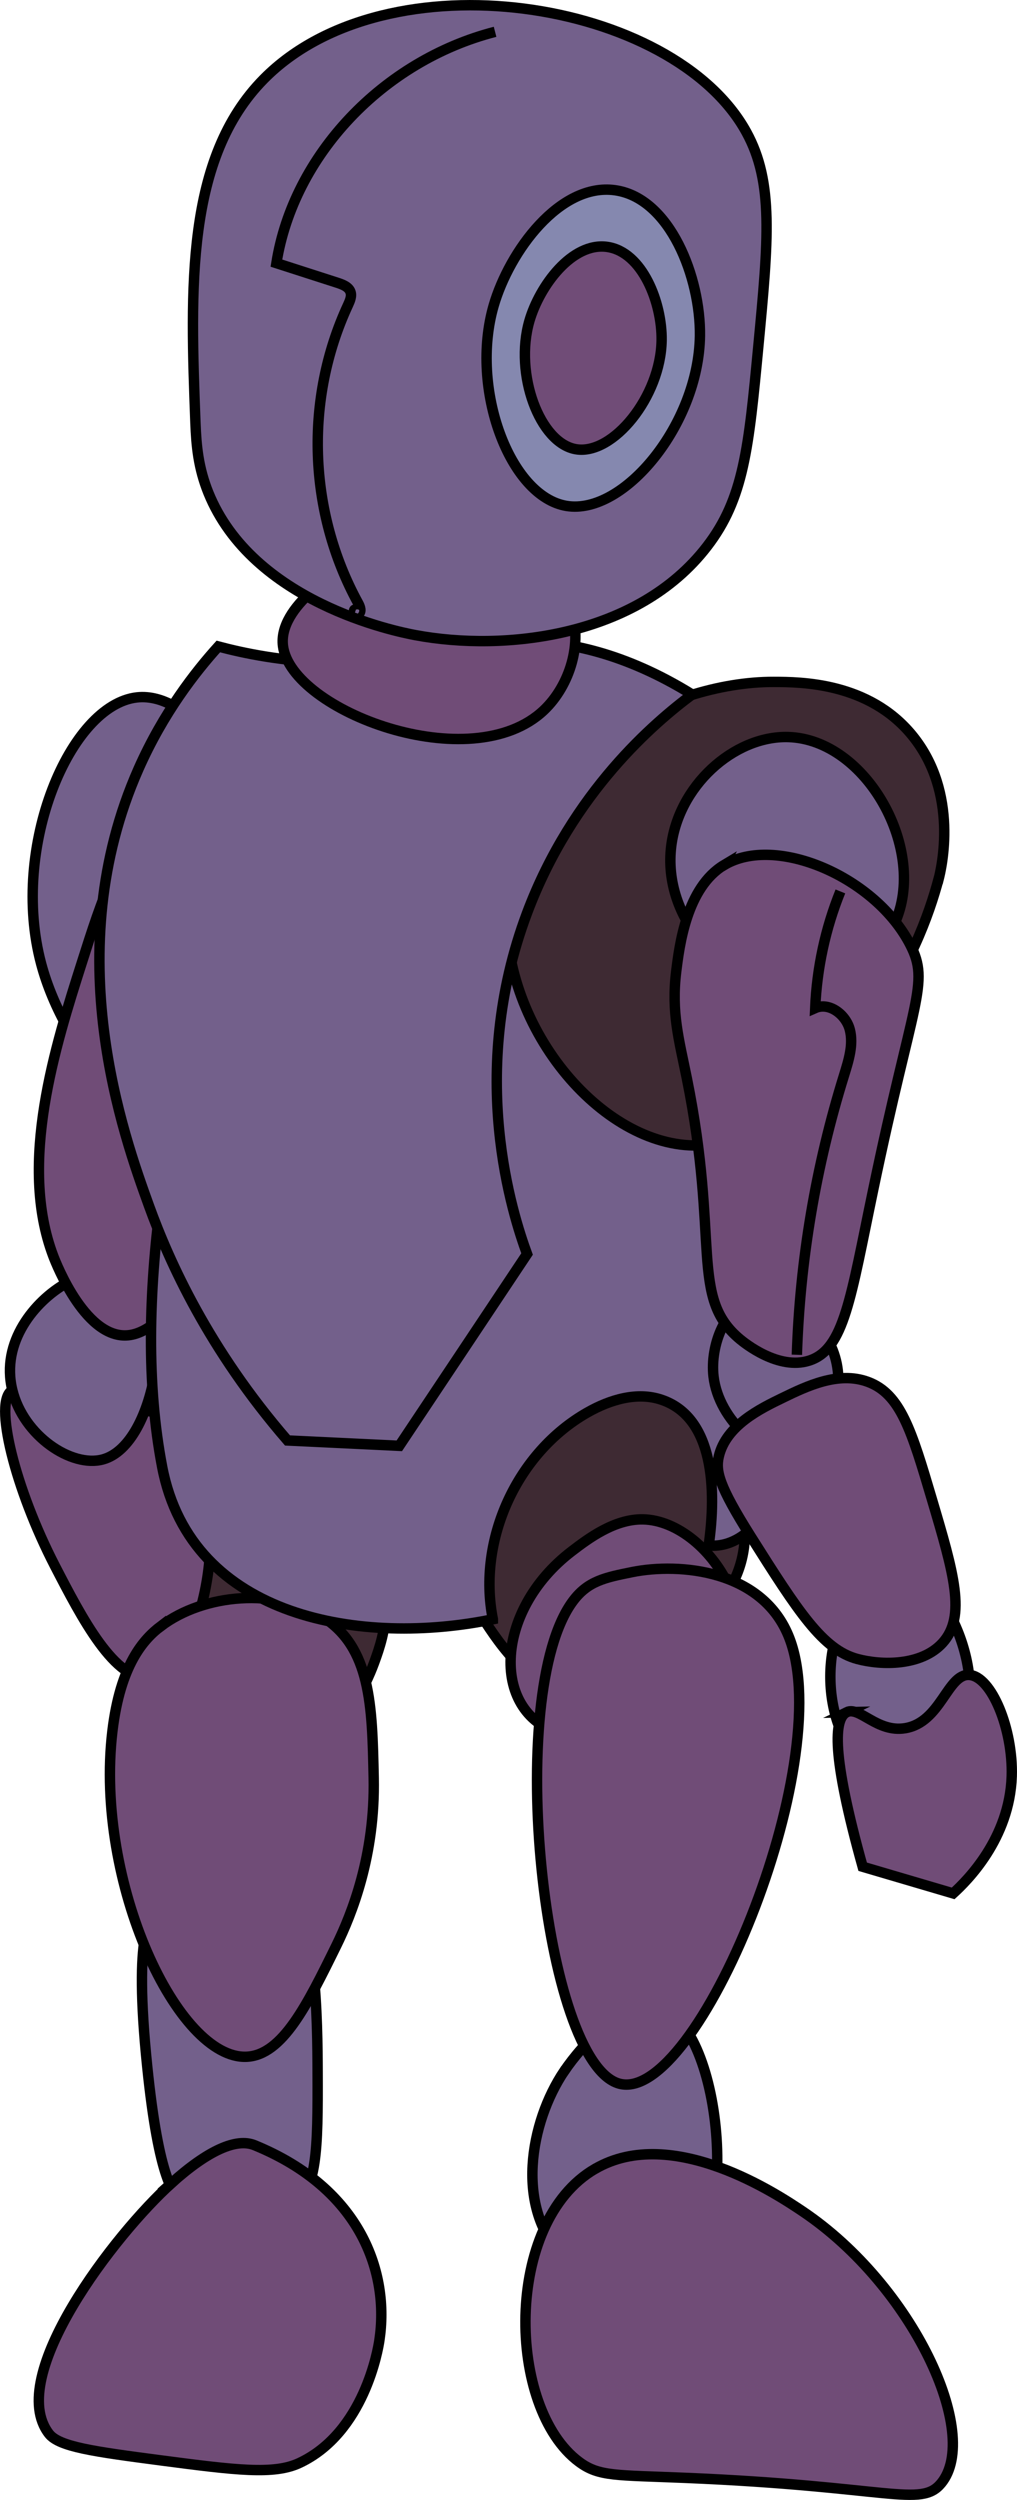
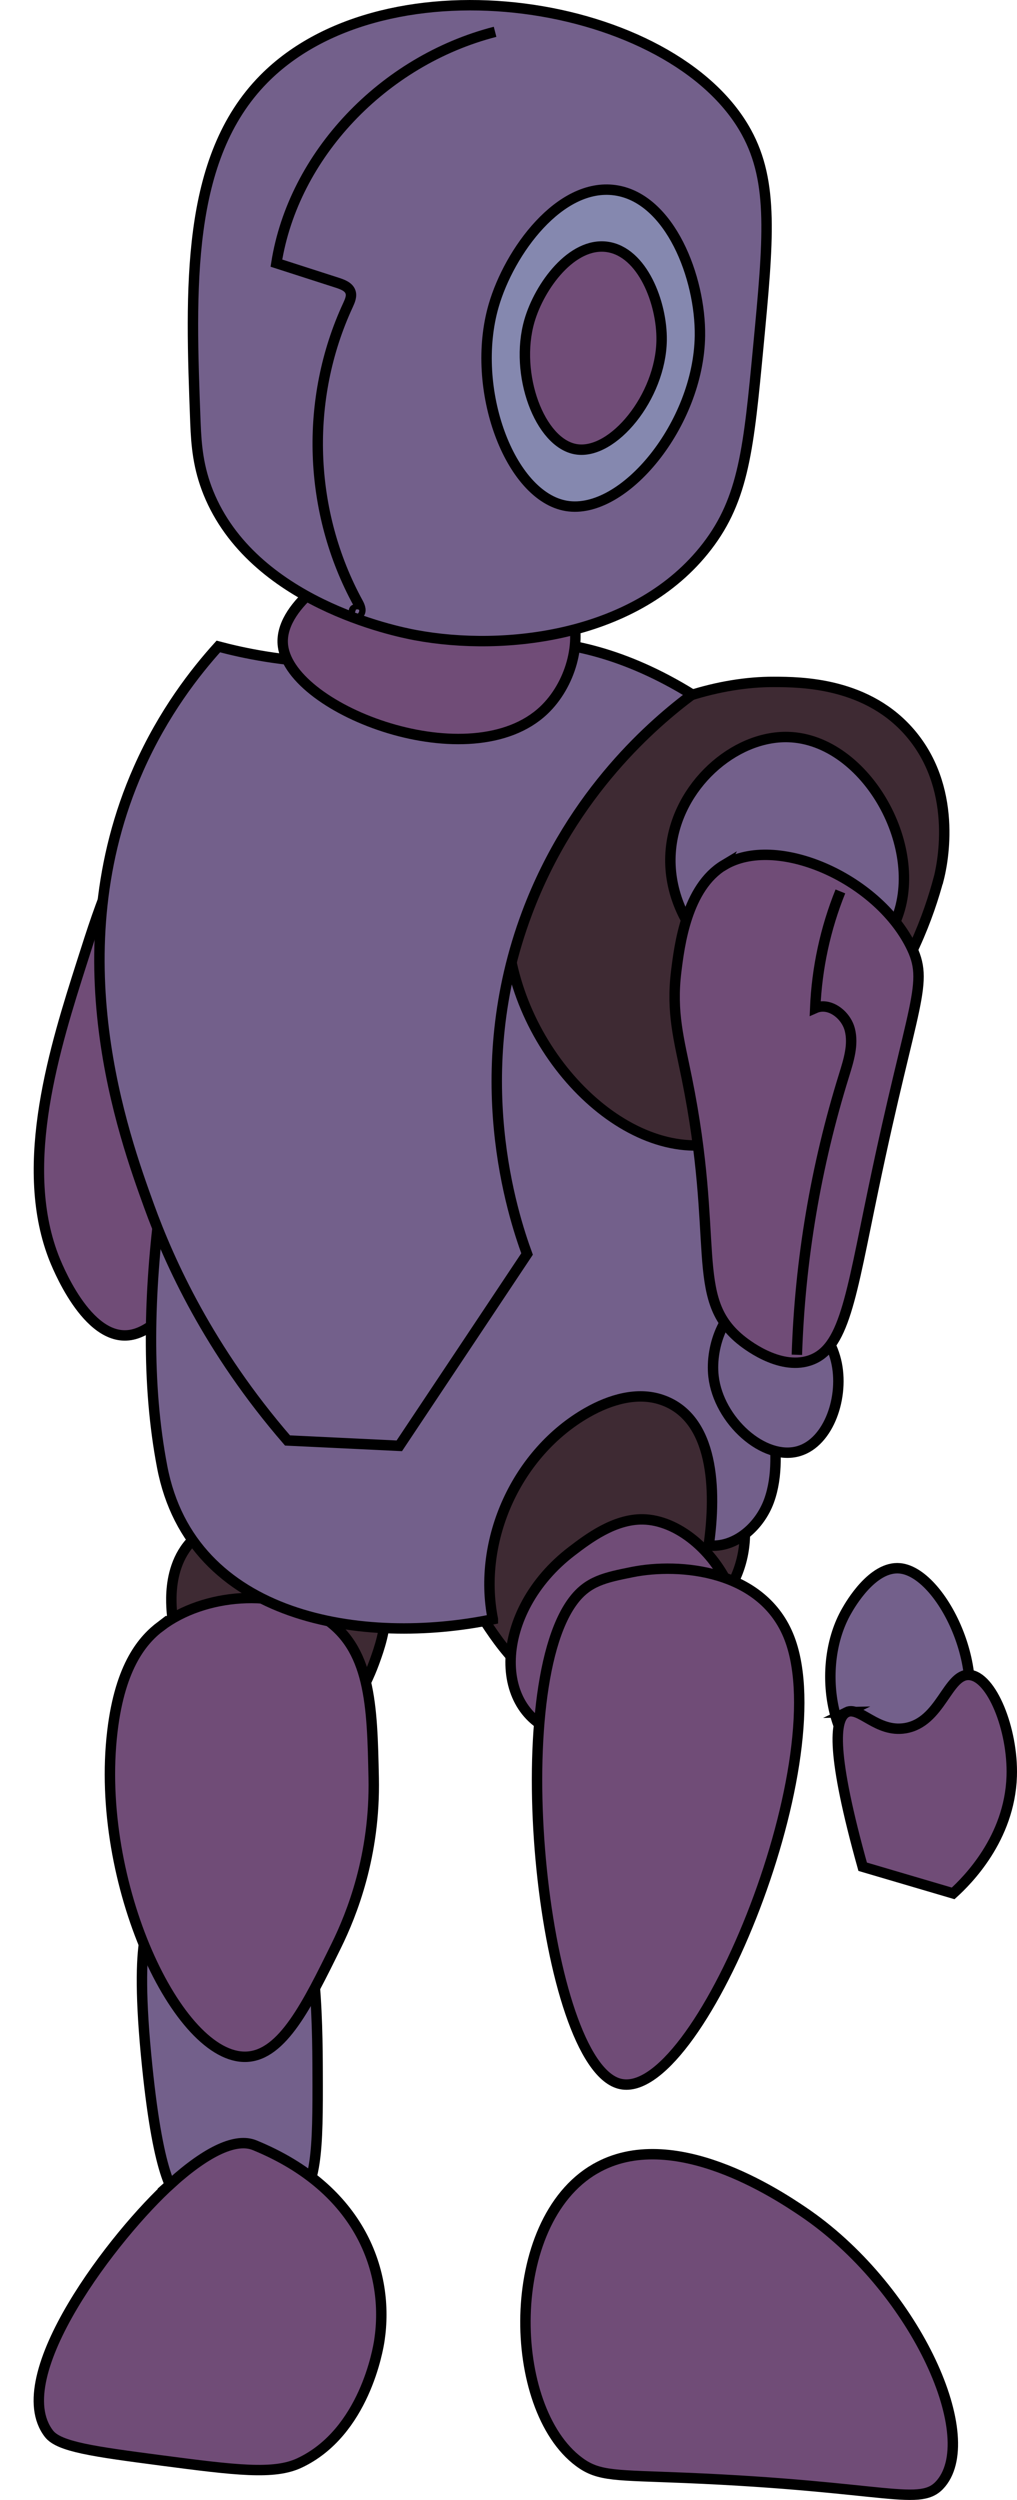
<svg xmlns="http://www.w3.org/2000/svg" id="Layer_2" data-name="Layer 2" viewBox="0 0 146.55 359.98">
  <defs>
    <style>
      .cls-1 {
        fill: none;
      }

      .cls-1, .cls-2, .cls-3, .cls-4, .cls-5 {
        stroke: #000;
        stroke-miterlimit: 10;
        stroke-width: 1.5px;
      }

      .cls-2 {
        fill: #8588af;
      }

      .cls-3 {
        fill: #3e2a33;
      }

      .cls-4 {
        fill: #704c77;
      }

      .cls-5 {
        fill: #73608b;
      }
    </style>
  </defs>
  <g id="Layer_1-2" data-name="Layer 1">
    <g>
      <path class="cls-3" d="m32.57,219.02c-8.45,2.42-7.96,10.69-7.83,12.78.53,8.89,10.09,19.04,17.82,18.84,7.36-.19,10.81-9.71,11.46-11.51,1.11-3.07,4.52-12.49-4.46-17.69-4.35-2.52-11.52-4-16.99-2.43Z" />
      <path class="cls-5" d="m22.74,275.28c-.97.53-3.56,2.52-1.53,22.25,1.69,16.49,3.88,18.79,5.37,19.95,4.19,3.26,11.17,3.87,15.35.77,3.82-2.84,3.88-8.58,3.84-19.95-.02-6.34-.09-25.24-5.18-26.21-1.8-.35-2.32,1.93-6.33,3.19-5.7,1.79-8.65-1.56-11.51,0Z" />
      <path class="cls-4" d="m24.7,314.38c-8.09,7.28-23.99,27.84-17.65,36.06,1.45,1.88,6.36,2.56,16.11,3.84,10.84,1.42,16.33,2.1,20,.37,9.34-4.39,11.33-16.43,11.51-17.65,1.47-9.73-2.65-21.83-17.98-28.1-2.63-1.08-6.73.74-12,5.48Z" />
-       <path class="cls-4" d="m1.78,200.18c1.95-1.06,4.79,4.38,11.51,4.6,4.49.15,5.54-2.2,8.44-1.53,5.78,1.33,9.18,12.43,8.44,21.48-.5,6.13-3.32,16.26-8.44,16.88-5.16.63-9.98-8.71-13.81-16.11-5.72-11.07-8.94-23.79-6.14-25.32Z" />
      <path class="cls-4" d="m23.17,234.16c-2.44,1.85-5.84,5.5-6.98,15.17-2.57,21.78,9.47,47.29,19.36,46.83,5.16-.24,8.73-7.49,12.93-16.03,2.21-4.5,5.6-12.95,5.37-24.13-.22-10.44-.39-18.81-7.42-23.21-6.57-4.11-16.96-3.39-23.26,1.38Z" />
      <path class="cls-3" d="m67.26,214.85c-.6,3.17-.52,6.42-.44,9.65.03,1.37.07,2.76.45,4.07.42,1.46,1.25,2.76,2.06,4.04,3.13,4.91,7.03,10.31,12.82,10.9,4.58.47,8.79-2.3,12.56-4.95,4.53-3.18,9.28-6.63,11.42-11.73,3.47-8.26-1.06-17.65-6.43-24.82-2.05-2.73-4.35-5.45-7.46-6.87-10.05-4.6-23.32,10.97-24.97,19.71Z" />
      <path class="cls-4" d="m92.65,218.78c-4.14-.07-7.93,2.81-10.25,4.58-11.39,8.69-11.69,23.7-1.28,26.36,5.82,1.49,14.66-.97,19.55-4.36,12.77-8.86,2-26.4-8.03-26.58Z" />
-       <path class="cls-5" d="m81.3,298.23c-4.96,7.37-7.16,19.87,0,26.85,3.75,3.66,10.65,6.37,15.35,3.84,10.64-5.74,7.48-37-1.53-39.9-4.94-1.59-11.29,5.46-13.81,9.21Z" />
-       <path class="cls-5" d="m35.09,112.7c-1.04-1.75-7.77-13.11-15.35-12.28-9.62,1.06-18.31,21.51-13.81,38.36,3.41,12.79,15.02,25.73,23.02,23.79,10.52-2.56,17.1-31.38,6.14-49.87Z" />
-       <path class="cls-5" d="m9.45,184.83c-4.36,2.5-9.39,8.37-7.67,15.35,1.62,6.6,8.54,11.19,13.04,9.97,7.9-2.14,10.68-22.81,4.6-26.85-3.38-2.25-9,.98-9.97,1.53Z" />
      <path class="cls-4" d="m22.08,119.04c-4.95,2.81-7.31,10.23-10.3,19.61-3.78,11.86-9.18,28.82-4.11,42.2.44,1.16,4.84,12.41,11.13,11.38,12.11-1.98,27.26-48.8,18.33-66.48-3.08-6.09-9.58-9.83-15.05-6.72Z" />
      <path class="cls-5" d="m71.02,233.15c-2.27-11.44,3.5-24.02,13.64-29.77,3.24-1.84,7.15-3.02,10.68-1.82,7.59,2.57,7.91,13.05,6.78,20.98,3.86.39,7.36-2.77,8.69-6.41,1.33-3.65.98-7.66.63-11.52-2.39-25.68-4.77-51.36-7.16-77.04-.73-7.82-1.72-16.27-7.1-22-4.88-5.2-12.56-7.02-19.67-6.34-7.1.68-13.79,3.54-20.28,6.5-7.04,3.22-14.26,6.81-19.01,12.92-3.76,4.84-5.64,10.85-7.23,16.78-6.17,23.07-12.2,51.91-7.62,75.8,4.22,22.05,29.1,25.78,47.65,21.94Z" />
      <path class="cls-5" d="m108.96,186.7c-4.43,1.13-6.66,7.02-6.14,11.51.74,6.35,7.27,12.22,12.28,10.74,4.37-1.29,6.62-7.91,5.37-13.04-1.28-5.24-6.58-10.47-11.51-9.21Z" />
      <path class="cls-5" d="m122,231.97c-4.62,8.03-2.07,20.77,4.6,23.02,3.67,1.24,8.31-.79,10.74-3.84,6.42-8.03-1.23-24.71-7.67-25.32-3.93-.37-7.16,5.24-7.67,6.14Z" />
      <path class="cls-3" d="m135.26,126.58c.37-1.44,3.01-12.38-3.84-20.72-6.27-7.64-16.06-7.66-19.95-7.67-15.24-.04-36.45,10.89-38.36,30.69-1.72,17.82,12.87,35.86,26.85,36.06,11.01.16,19.69-10.76,24.55-16.88,6.51-8.19,9.39-16.44,10.74-21.48Z" />
      <path class="cls-5" d="m47.57,95.39c-6.83-.15-12.41-1.32-16.11-2.3-3.28,3.63-7.91,9.51-11.51,17.65-11.7,26.42-2.09,52.91,1.53,62.92,2.92,8.06,8.61,20.66,19.95,33.76,5.37.26,10.74.51,16.11.77,6.14-9.21,12.28-18.41,18.41-27.62-2.03-5.56-8.72-25.91,0-49.11,6.57-17.49,18.48-27.5,23.79-31.46-9.84-6.09-18.01-7.54-23.79-7.67-9.97-.24-15.48,3.36-28.39,3.07Z" />
      <path class="cls-4" d="m49.99,81.54c-.91.51-9.98,5.66-9.21,11.51,1.22,9.29,27.12,19.16,37.6,9.21,3.74-3.55,5.66-9.77,3.84-14.58-3.56-9.4-21.03-12.49-32.23-6.14Z" />
      <path class="cls-5" d="m38.01,11.38c-11.29,11.44-10.58,30.13-9.85,49.49.13,3.38.42,6.49,1.86,10.07,6.39,15.81,26.95,19.97,29.82,20.51,12.87,2.41,31.98.29,42.03-12.75,5.33-6.91,6.02-14.22,7.41-28.86,1.45-15.28,2.24-23.58-1.72-30.8C97.05-.14,55.83-6.67,38.01,11.38Z" />
      <path class="cls-5" d="m113.56,106.13c-7.78-.21-15.99,7.08-16.88,16.11-1.03,10.41,7.96,19.96,17.65,19.95,6.14,0,12.12-3.86,14.58-9.21,4.84-10.52-4.05-26.55-15.35-26.85Z" />
      <path class="cls-4" d="m104.35,124.55c-5.43,3.25-6.45,11.63-6.91,15.35-.72,5.9.4,9.76,1.53,15.35,4.78,23.59.37,31.54,7.67,37.6.68.56,5.54,4.49,9.97,3.07,5.05-1.62,5.96-9.01,9.21-24.55,5.74-27.52,8.19-29.76,5.37-35.29-4.98-9.77-19.36-15.99-26.85-11.51Z" />
-       <path class="cls-4" d="m112.79,201.28c-3.2,1.55-8.17,3.96-9.21,8.44-.49,2.11,0,4.21,4.6,11.51,6.85,10.85,10.37,16.31,15.35,17.65,3.53.95,9.24,1.02,12.28-2.3,3.48-3.81,1.63-10.07-1.53-20.72-2.91-9.81-4.49-15.14-9.21-16.88-4.28-1.58-8.85.64-12.28,2.3Z" />
      <path class="cls-4" d="m122,246.55c1.86-.91,4.37,2.97,8.44,2.3,5.14-.85,6.08-7.83,9.21-7.67,3.23.17,6.35,7.83,6.14,14.58-.29,9-6.46,15.08-8.44,16.88-4.35-1.28-8.7-2.56-13.04-3.84-4.5-16.11-4.16-21.34-2.3-22.25Z" />
      <path class="cls-4" d="m91.1,226.37c-3.92.79-6.37,1.29-8.51,4.14-10.09,13.41-4.22,66.52,6.63,69.52,11.18,3.1,31.46-45.98,24.55-64.1-3.79-9.94-15.89-10.92-22.67-9.56Z" />
      <path class="cls-4" d="m85.75,312.3c-13.22,7.68-12.74,34.46-2.3,42.2,2.87,2.13,5.23,1.88,15.35,2.3,29.39,1.22,33.89,4.34,36.83.77,5.79-7.04-4.03-28.41-19.95-39.13-3.38-2.27-18.76-12.63-29.92-6.14Z" />
      <path class="cls-2" d="m88.62,27.39c-7.94-1.1-15.21,8.79-17.48,16.61-3.47,11.96,2.32,27.5,10.49,28.85,8.26,1.37,19.05-11.77,19.23-24.48.12-8.35-4.29-19.87-12.24-20.98Z" />
      <path class="cls-4" d="m87.5,35.55c-5.09-.71-9.75,5.63-11.21,10.65-2.22,7.67,1.49,17.63,6.72,18.49,5.3.88,12.21-7.55,12.33-15.69.08-5.35-2.75-12.74-7.85-13.45Z" />
      <path class="cls-4" d="m121.1,128.36c-2.16,5.34-3.39,11.05-3.63,16.8,2.04-.9,4.44.95,4.99,3.11.55,2.16-.17,4.42-.83,6.56-4.06,13.03-6.36,26.61-6.8,40.25" />
      <path class="cls-1" d="m71.34,4.58c-16.17,4.16-29.06,17.8-31.51,33.31,2.92.94,5.84,1.88,8.76,2.82.77.25,1.63.57,1.9,1.29.24.62-.06,1.31-.34,1.92-6.3,13.57-5.75,29.77,1.46,42.93.28.51.53,1.21.06,1.57s-.97-.81-.39-.63" />
    </g>
  </g>
</svg>